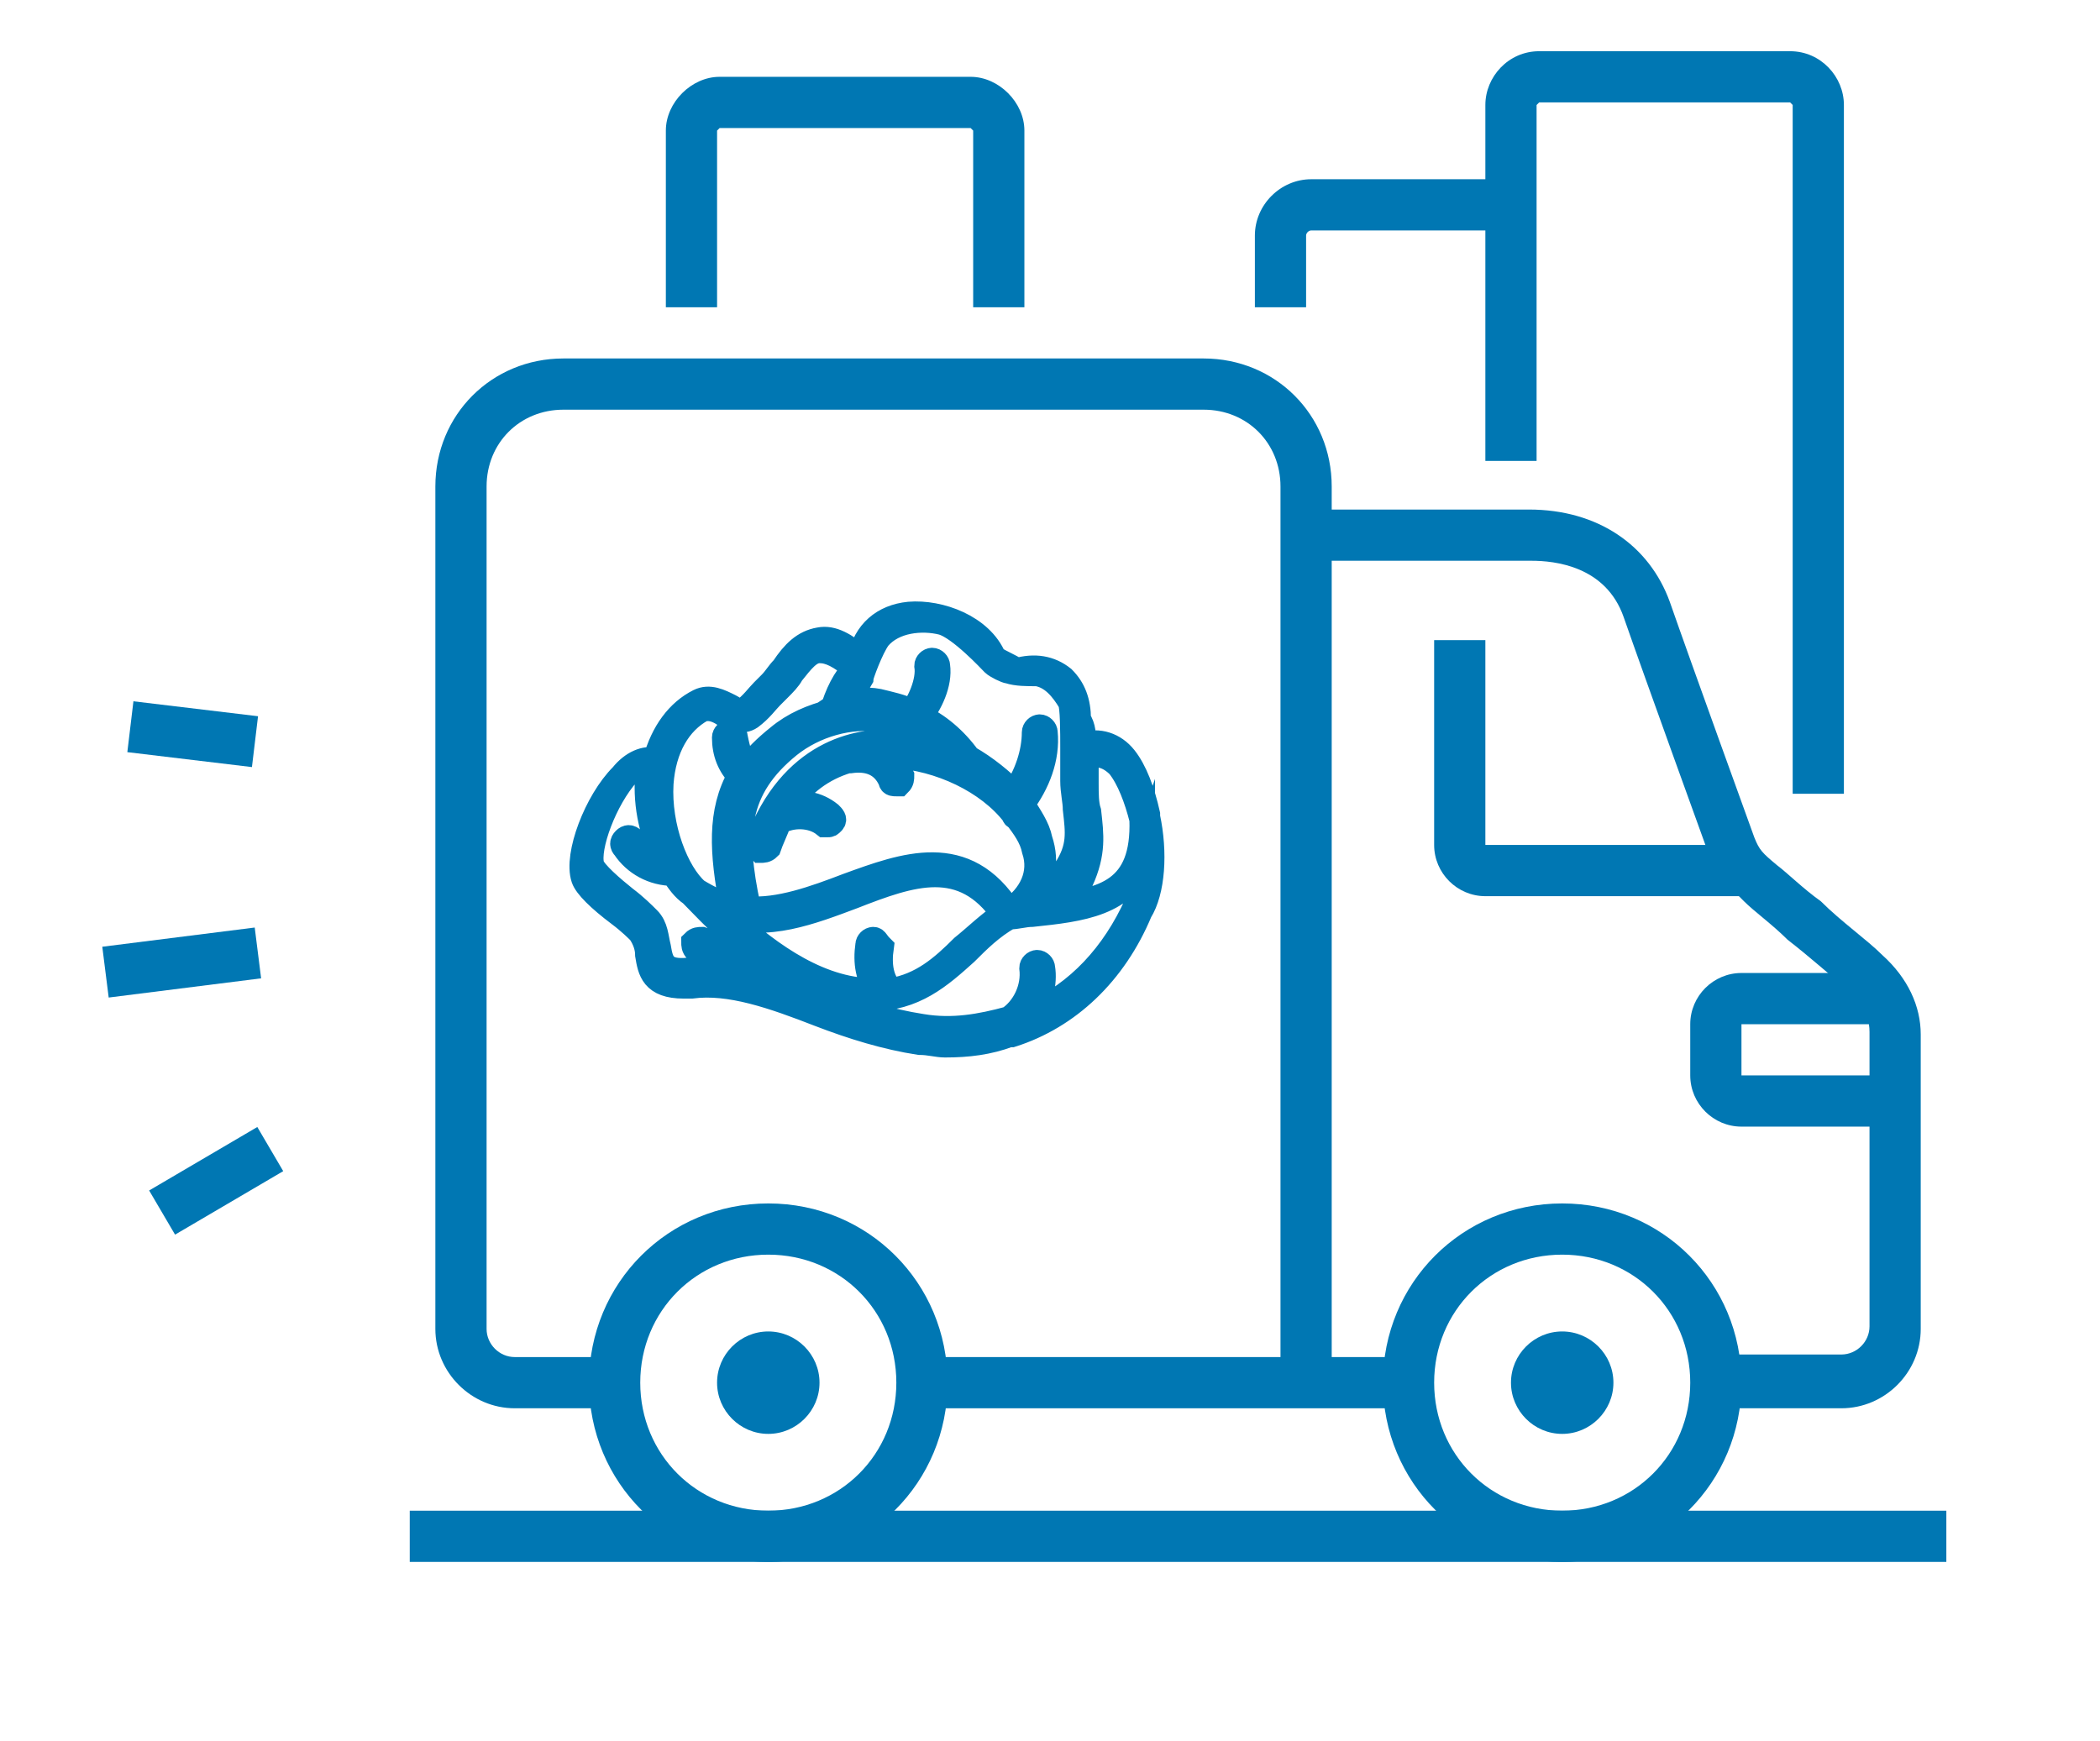
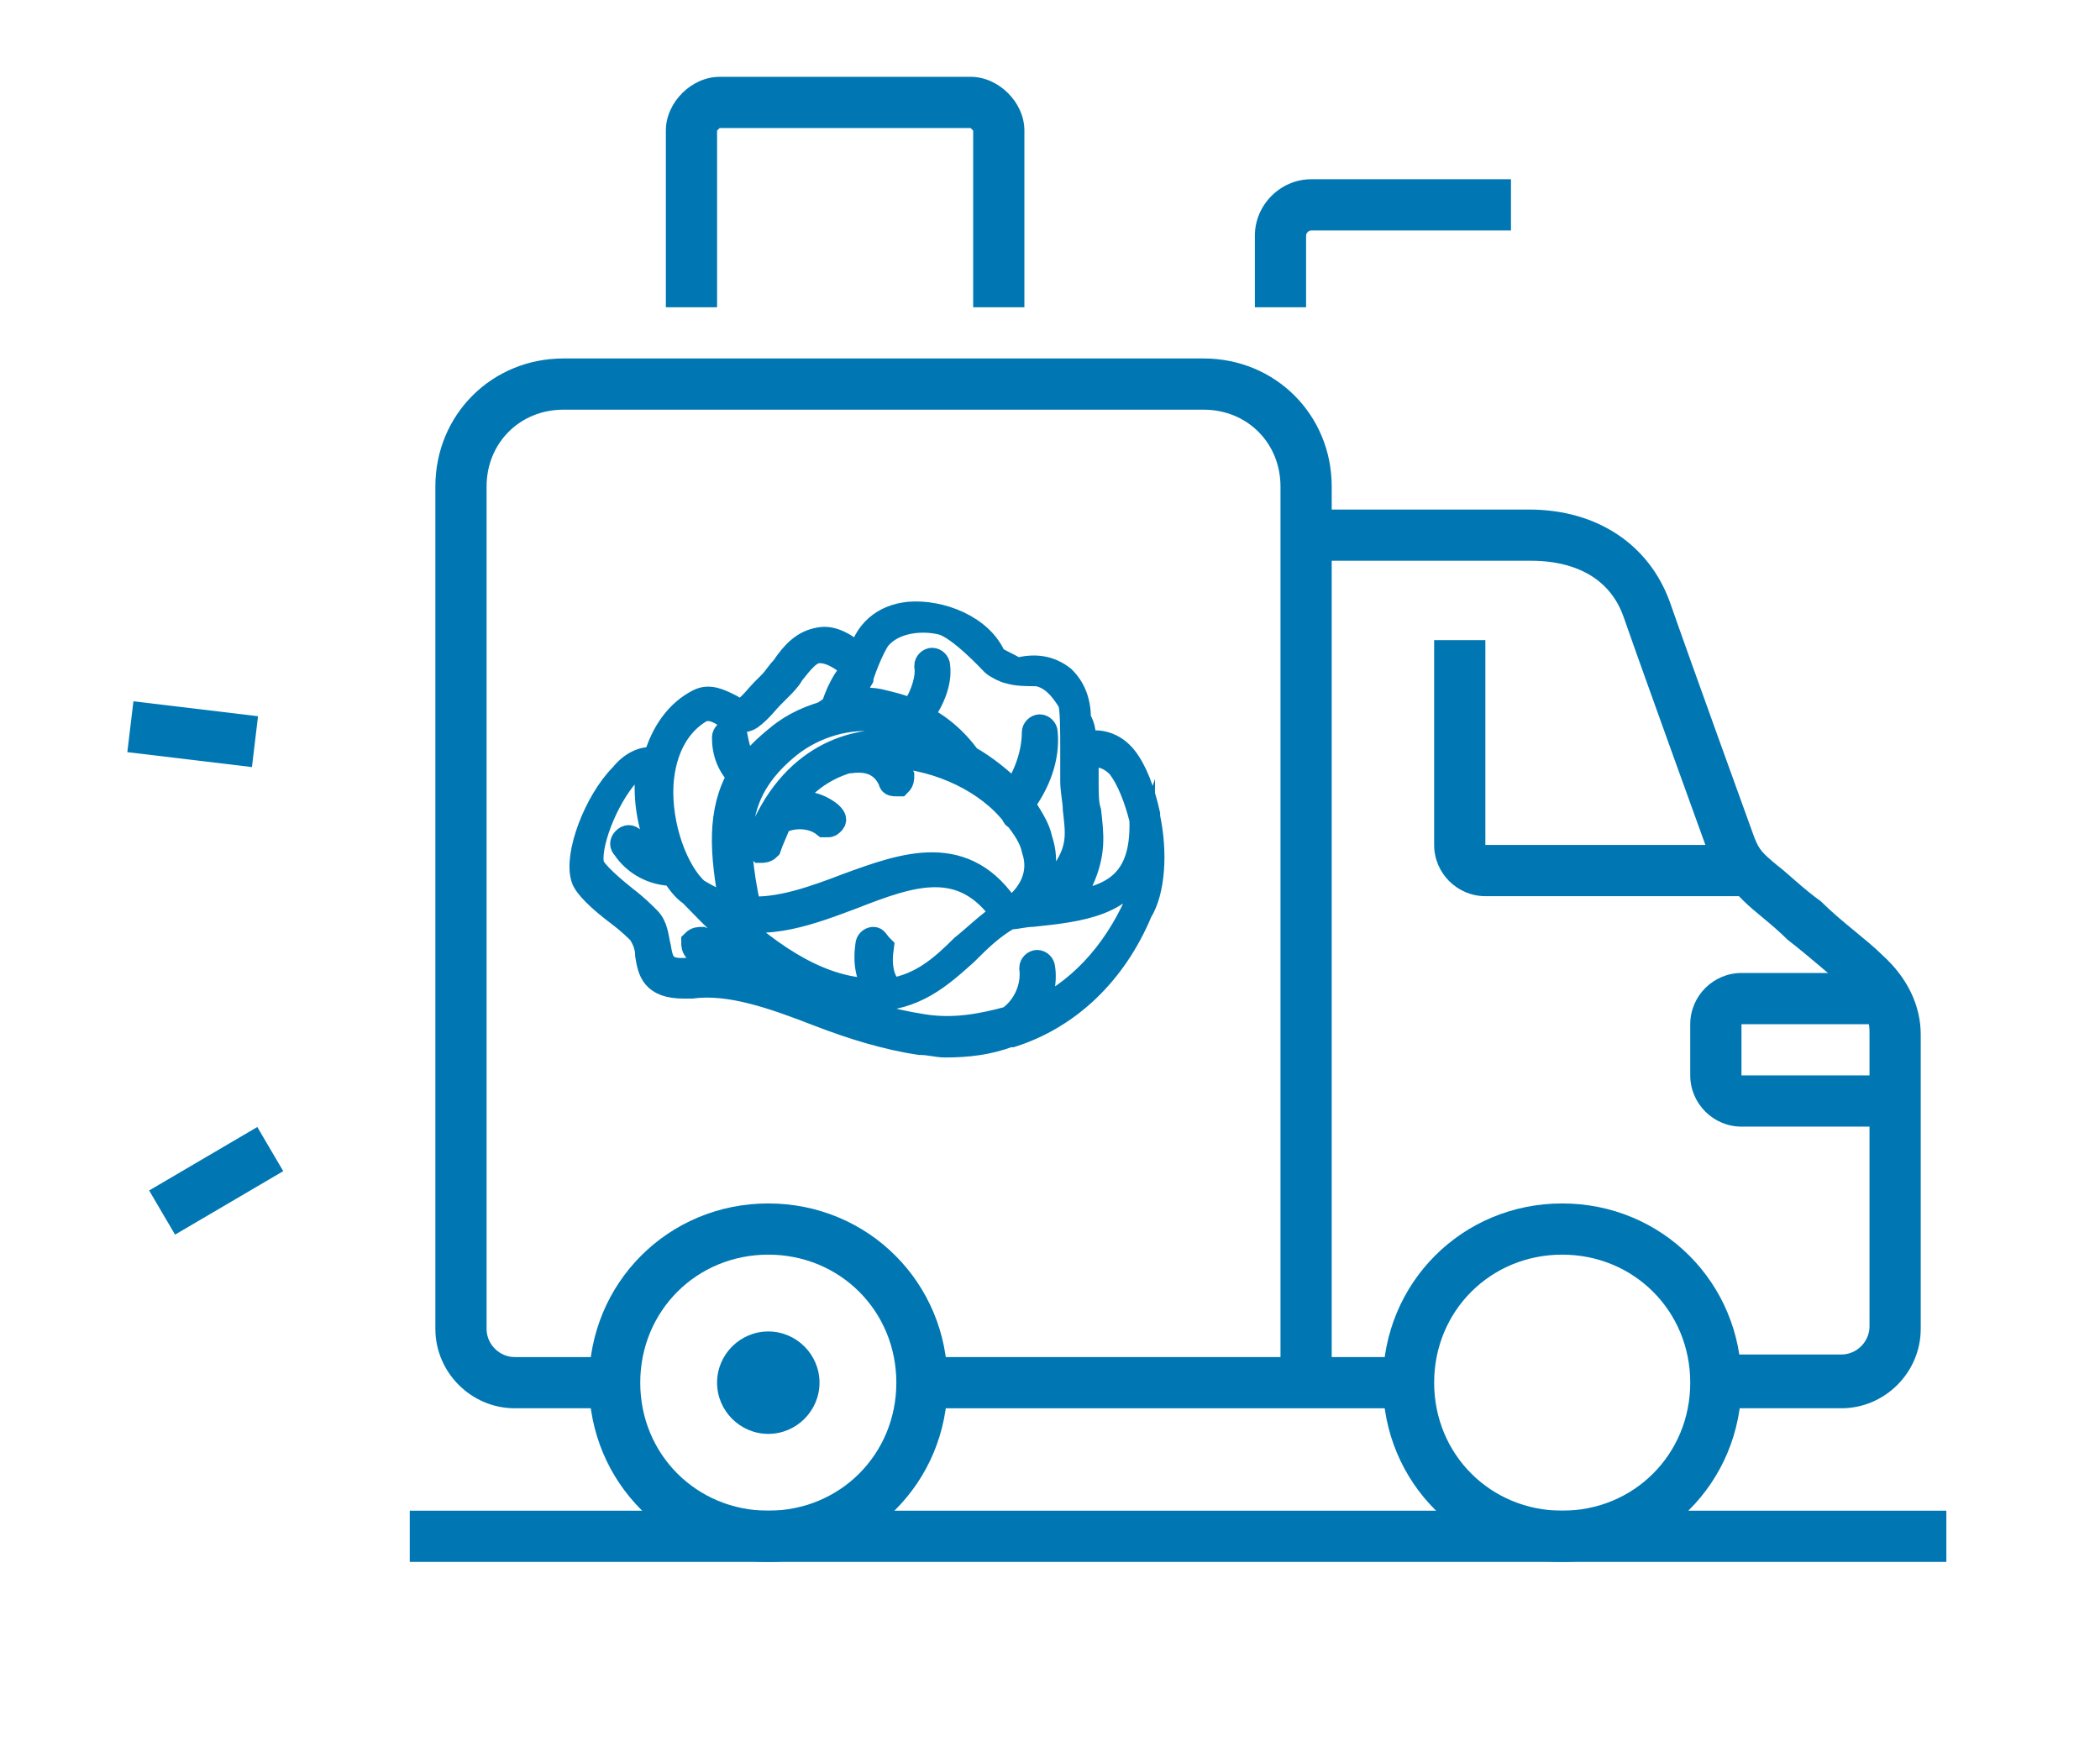
<svg xmlns="http://www.w3.org/2000/svg" version="1.1" id="Main" x="0px" y="0px" viewBox="0 0 82 68" style="enable-background:new 0 0 82 68;" xml:space="preserve">
  <style type="text/css">
	.st0{fill:#505050;}
	.st1{fill:#0077B3;}
	.st2{fill:#FFFFFF;}
	.st3{fill:#615B57;}
	.st4{fill:#575352;}
	.st5{fill:#0077B3;stroke:#0077B3;stroke-miterlimit:10;}
	.st6{fill:#0077B3;stroke:#0077B3;stroke-width:1.2;stroke-miterlimit:10;}
	.st7{fill:#0077B3;stroke:#0077B3;stroke-width:1.3;stroke-miterlimit:10;}
</style>
  <g>
-     <rect x="4.1" y="36.6" transform="matrix(0.992 -0.125 0.125 0.992 -4.648 1.18)" class="st1" width="6" height="2" />
    <rect x="6.6" y="26.2" transform="matrix(0.119 -0.993 0.993 0.119 -21.83 32.811)" class="st1" width="2" height="4.9" />
    <rect x="6" y="45.1" transform="matrix(0.862 -0.506 0.506 0.862 -22.169 10.654)" class="st1" width="4.9" height="2" />
    <path class="st1" d="M67,55h4.9c1.7,0,3.1-1.4,3.1-3.1V40.4c0-1.1-0.5-2.2-1.5-3.1c-0.6-0.6-1.6-1.3-2.4-2.1   c-0.7-0.5-1.3-1.1-1.7-1.4c-0.6-0.5-0.7-0.6-0.9-1.1c0,0-2.5-6.9-3.3-9.2c-0.8-2.2-2.8-3.6-5.5-3.6H51v2h8.8c0.9,0,2.9,0.2,3.6,2.2   c0.8,2.3,3.3,9.2,3.3,9.2c0.4,0.9,0.8,1.3,1.4,1.9c0.4,0.4,1.1,0.9,1.7,1.5c0.9,0.7,1.8,1.5,2.4,2c0.3,0.3,0.8,0.8,0.8,1.6v11.5   c0,0.6-0.5,1.1-1.1,1.1H67V55L67,55z" />
    <polygon class="st1" points="36,55 55,55 55,53 36,53 36,55  " />
    <path class="st1" d="M30,54L30,54L30,54L30,54z M30,56c-1.1,0-2-0.9-2-2s0.9-2,2-2c1.1,0,2,0.9,2,2S31.1,56,30,56L30,56z" />
    <path class="st1" d="M30,49c-2.8,0-5,2.2-5,5c0,2.8,2.2,5,5,5c2.8,0,5-2.2,5-5C35,51.2,32.8,49,30,49L30,49z M30,61   c-3.9,0-7-3.1-7-7c0-3.9,3.1-7,7-7c3.9,0,7,3.1,7,7C37,57.9,33.9,61,30,61L30,61z" />
-     <path class="st1" d="M61,54L61,54L61,54L61,54z M61,56c-1.1,0-2-0.9-2-2s0.9-2,2-2s2,0.9,2,2S62.1,56,61,56L61,56z" />
    <path class="st1" d="M61,49c-2.8,0-5,2.2-5,5c0,2.8,2.2,5,5,5s5-2.2,5-5C66,51.2,63.8,49,61,49L61,49z M61,61c-3.9,0-7-3.1-7-7   c0-3.9,3.1-7,7-7c3.9,0,7,3.1,7,7C68,57.9,64.9,61,61,61L61,61z" />
    <path class="st1" d="M68,44h6v-2h-6v-2h5.6v-2H68c-1.1,0-2,0.9-2,2v2C66,43.1,66.9,44,68,44L68,44z" />
    <path class="st1" d="M58,35h10.1v-2H58v-8h-2v8C56,34.1,56.9,35,58,35L58,35z" />
    <path class="st1" d="M20.1,55H24v-2h-3.9c-0.6,0-1.1-0.5-1.1-1.1V19c0-1.7,1.3-3,3-3h25c1.7,0,3,1.3,3,3v35h2V19c0-2.8-2.2-5-5-5   H22c-2.8,0-5,2.2-5,5v32.9C17,53.6,18.4,55,20.1,55L20.1,55z" />
    <polygon class="st1" points="16,61 76,61 76,59 16,59 16,61  " />
-     <path class="st1" d="M70,31h2V4.1C72,3,71.1,2,69.9,2h-9.8C58.9,2,58,3,58,4.1V18h2V4.1L60.1,4h9.8L70,4.1V31L70,31z" />
    <path class="st1" d="M26,12h2V5.1L28.1,5h9.8L38,5.1V12h2V5.1C40,4,39,3,37.9,3h-9.8C27,3,26,4,26,5.1V12L26,12z" />
    <path class="st1" d="M49,12h2V9.2C51,9.1,51.1,9,51.2,9H59V7h-7.8C50,7,49,8,49,9.2V12L49,12z" />
  </g>
  <path class="st5" d="M44.8,31.9C44.8,31.9,44.8,31.9,44.8,31.9c0-0.1,0-0.1,0-0.1c-0.2-0.9-0.5-1.7-0.9-2.2c-0.4-0.5-1-0.7-1.6-0.5  c0-0.4,0-0.7-0.2-1c0-0.7-0.2-1.2-0.6-1.6c-0.5-0.4-1.1-0.5-1.8-0.3c0,0,0,0,0,0c-0.3-0.2-0.6-0.3-0.9-0.5c-0.5-1.2-2.1-1.8-3.3-1.7  c-1,0.1-1.7,0.7-1.9,1.7C33,25.2,32.5,24.9,32,25c-0.6,0.1-1,0.5-1.4,1.1c-0.2,0.2-0.3,0.4-0.5,0.6c-0.1,0.1-0.2,0.2-0.3,0.3  c-0.2,0.2-0.4,0.5-0.8,0.8c-0.1,0.1-0.3-0.1-0.5-0.2c-0.4-0.2-0.8-0.4-1.2-0.2c-0.8,0.4-1.4,1.2-1.7,2.3c-0.4-0.1-0.9,0.1-1.3,0.6  c-1,1-1.8,3.1-1.5,4c0.1,0.3,0.6,0.8,1.4,1.4c0.4,0.3,0.7,0.6,0.8,0.7c0.2,0.3,0.3,0.6,0.3,0.9c0.1,0.6,0.2,1.2,1.4,1.2  c0.1,0,0.2,0,0.2,0c0,0,0.1,0,0.1,0c1.5-0.2,3.2,0.4,5,1.1c1.3,0.5,2.6,0.9,3.9,1.1c0.4,0,0.7,0.1,1,0.1c0.9,0,1.7-0.1,2.5-0.4  c0,0,0,0,0,0c0,0,0.1,0,0.1,0c0,0,0,0,0,0c2.2-0.7,4-2.4,5-4.8C45,34.8,45.1,33.3,44.8,31.9z M42.5,31.7c-0.1-0.3-0.1-0.7-0.1-1.1  c0-0.5,0-0.8,0-1.1c0.5-0.1,0.9,0,1.3,0.4c0.4,0.5,0.7,1.3,0.9,2.1c0.1,2.8-1.5,3.2-3.6,3.4c0.4-0.2,0.9-0.6,1.2-1  C42.7,33.3,42.6,32.6,42.5,31.7z M33.6,26.5c0-0.1,0.4-1.2,0.7-1.6c0.6-0.7,1.7-0.8,2.5-0.6c0.7,0.2,1.9,1.5,2,1.6  c0.1,0.1,0.5,0.3,0.6,0.3c0.3,0.1,0.7,0.1,1.1,0.1c0.6,0.1,1,0.6,1.3,1.1c0.1,0.2,0.1,1.2,0.1,1.8c0,0.3,0,0.8,0,1.3  c0,0.4,0.1,0.8,0.1,1.1c0.1,0.9,0.2,1.5-0.4,2.4c-0.3,0.4-0.8,0.8-1.5,1.1c0.6-0.6,0.8-1.4,0.5-2.3c-0.1-0.5-0.4-0.9-0.7-1.4  c0.6-0.8,1-1.8,0.9-2.8c0-0.1-0.1-0.2-0.2-0.2c-0.1,0-0.2,0.1-0.2,0.2c0,0.8-0.3,1.7-0.8,2.4c-0.5-0.5-1.1-1-1.8-1.4  c-0.5-0.7-1.2-1.3-1.9-1.6c0.4-0.5,0.8-1.3,0.7-2c0-0.1-0.1-0.2-0.2-0.2c-0.1,0-0.2,0.1-0.2,0.2c0.1,0.6-0.3,1.5-0.6,1.8  c-0.4-0.2-0.9-0.3-1.3-0.4c-0.5-0.1-0.9,0-1.4,0C33.2,27.2,33.6,26.5,33.6,26.5z M34.1,36.7c-0.1,0-0.2,0.1-0.2,0.2  c-0.1,0.7,0,1.3,0.4,1.8c-0.1,0-0.3,0-0.4,0c-2.2-0.1-4.2-1.7-5.6-3c1.6,0.6,3.4-0.1,5-0.7c2.3-0.9,4.3-1.6,5.9,0.7  c-0.6,0.4-1.1,0.9-1.6,1.3c-0.8,0.8-1.6,1.5-2.8,1.7c-0.4-0.4-0.5-1-0.4-1.7C34.2,36.8,34.2,36.7,34.1,36.7z M33.1,34.6  c-1.3,0.5-2.7,1-3.9,0.9c0,0,0-0.1,0-0.1c-0.6-2.8-0.5-4.6,1.6-6.3c1-0.8,2.4-1.2,3.6-1c1,0.1,1.9,0.6,2.7,1.4  c-0.7-0.3-1.4-0.5-2.2-0.5c-1.4-0.1-4,0.4-5.3,3.9c0,0.1,0,0.2,0.1,0.3c0.1,0,0.2,0,0.3-0.1c0.1-0.3,0.3-0.7,0.4-1c0,0,0,0,0,0  c0.5-0.3,1.3-0.3,1.8,0.1c0,0,0.1,0,0.1,0c0.1,0,0.1,0,0.2-0.1c0.1-0.1,0-0.2-0.1-0.3c-0.5-0.4-1.1-0.5-1.7-0.3  c0.6-0.9,1.4-1.5,2.4-1.8c0,0,0.1,0,0.1,0c0.7-0.1,1.3,0.1,1.6,0.8c0,0.1,0.1,0.1,0.2,0.1c0,0,0.1,0,0.1,0c0.1-0.1,0.1-0.2,0.1-0.3  c-0.2-0.4-0.5-0.6-0.8-0.8c0.2,0,0.3,0,0.5,0c1.8,0.1,3.7,1,4.7,2.3c0,0,0,0.1,0.1,0.1c0,0,0,0,0,0c0.3,0.4,0.6,0.8,0.7,1.3  c0.3,0.9-0.1,1.8-1,2.4C37.7,32.9,35.3,33.8,33.1,34.6z M25.8,30.6c0.1-1.4,0.7-2.4,1.6-2.9c0.3-0.1,0.6,0,0.9,0.2  c0.3,0.2,0.7,0.3,1,0.1c0.4-0.3,0.6-0.6,0.8-0.8c0.1-0.1,0.2-0.2,0.3-0.3c0.2-0.2,0.4-0.4,0.5-0.6c0.4-0.5,0.7-0.9,1.1-0.9  c0.4,0,0.8,0.2,1.4,0.7c-0.4,0.4-0.7,1-0.9,1.7c-0.8,0.2-1.5,0.5-2.1,1c-0.5,0.4-0.9,0.8-1.2,1.2c-0.3-0.3-0.4-0.7-0.5-1.2  c0-0.1-0.1-0.2-0.2-0.2c-0.1,0-0.2,0.1-0.2,0.2c0,0.6,0.2,1.1,0.6,1.5c-0.8,1.4-0.7,3-0.3,5.1c-0.5-0.1-0.9-0.3-1.4-0.6  C26.4,34.1,25.7,32.3,25.8,30.6z M44.4,35.3c-0.9,2-2.3,3.5-4.1,4.3c0.3-0.5,0.5-1.2,0.4-1.8c0-0.1-0.1-0.2-0.2-0.2  c-0.1,0-0.2,0.1-0.2,0.2c0.1,0.8-0.3,1.6-0.9,2c-1.1,0.3-2.2,0.5-3.4,0.3c-1.3-0.2-2.6-0.6-3.9-1.1c-1.7-0.6-3.5-1.2-5.1-1.1  c0,0,0,0-0.1,0c-1,0.1-1.1-0.3-1.2-0.9c-0.1-0.4-0.1-0.8-0.4-1.1c-0.2-0.2-0.5-0.5-0.9-0.8c-0.5-0.4-1.2-1-1.3-1.3  c-0.2-0.7,0.5-2.6,1.4-3.6c0.2-0.2,0.6-0.5,0.9-0.5c0,0.2-0.1,0.4-0.1,0.6c-0.1,1.2,0.2,2.4,0.7,3.3c-0.5-0.1-1-0.4-1.3-0.8  c-0.1-0.1-0.2-0.1-0.3,0c-0.1,0.1-0.1,0.2,0,0.3c0.4,0.6,1.1,1,1.9,1c0,0,0,0,0,0c0,0,0,0,0,0c0.2,0.3,0.4,0.6,0.7,0.8c0,0,0,0,0,0  c0.6,0.6,1.3,1.4,2.3,2.1c-0.6,0-1.4-0.1-1.9-0.3c-0.1,0-0.2,0-0.3,0.1c0,0.1,0,0.2,0.1,0.3c0.5,0.2,1.2,0.3,1.9,0.3  c0.2,0,0.4,0,0.6,0c0,0,0,0,0,0c1.2,0.8,2.5,1.5,4,1.6c0.1,0,0.2,0,0.3,0c1.7,0,2.7-0.9,3.7-1.8c0.5-0.5,1-1,1.7-1.4  c0.3,0,0.6-0.1,0.9-0.1c1.9-0.2,3.7-0.4,4.3-2.2C44.6,34.4,44.5,35,44.4,35.3z" />
</svg>